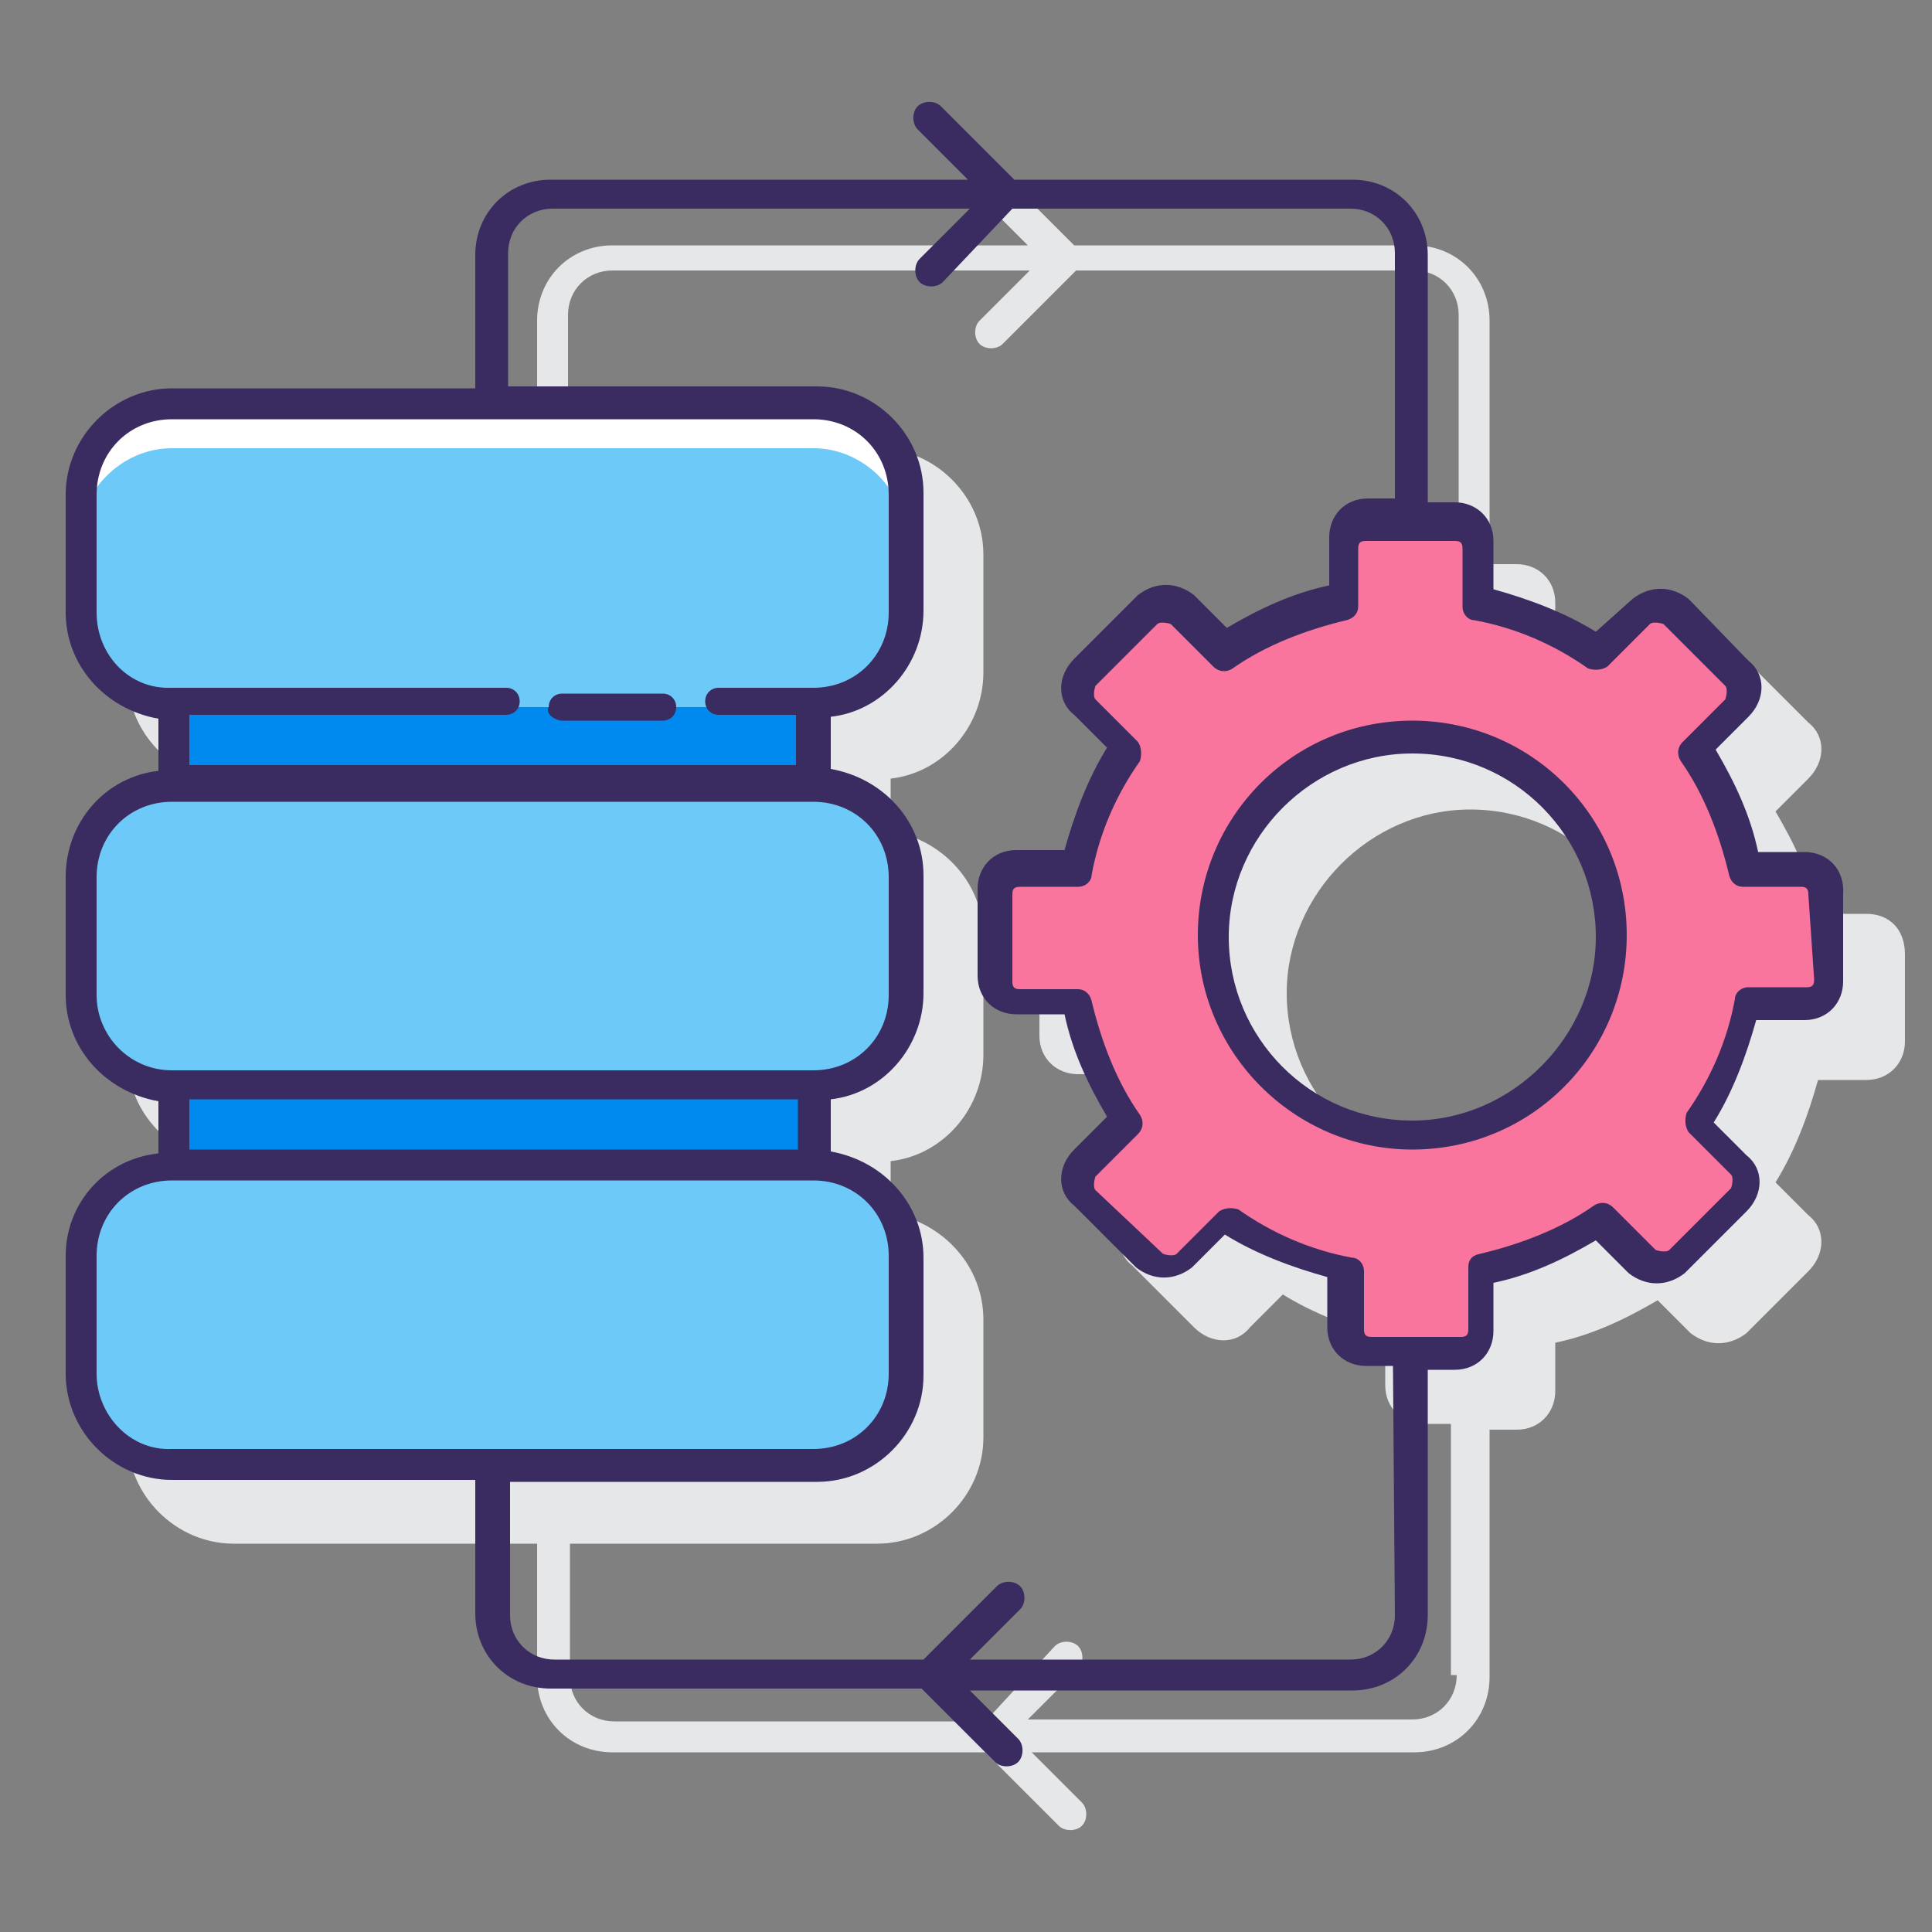
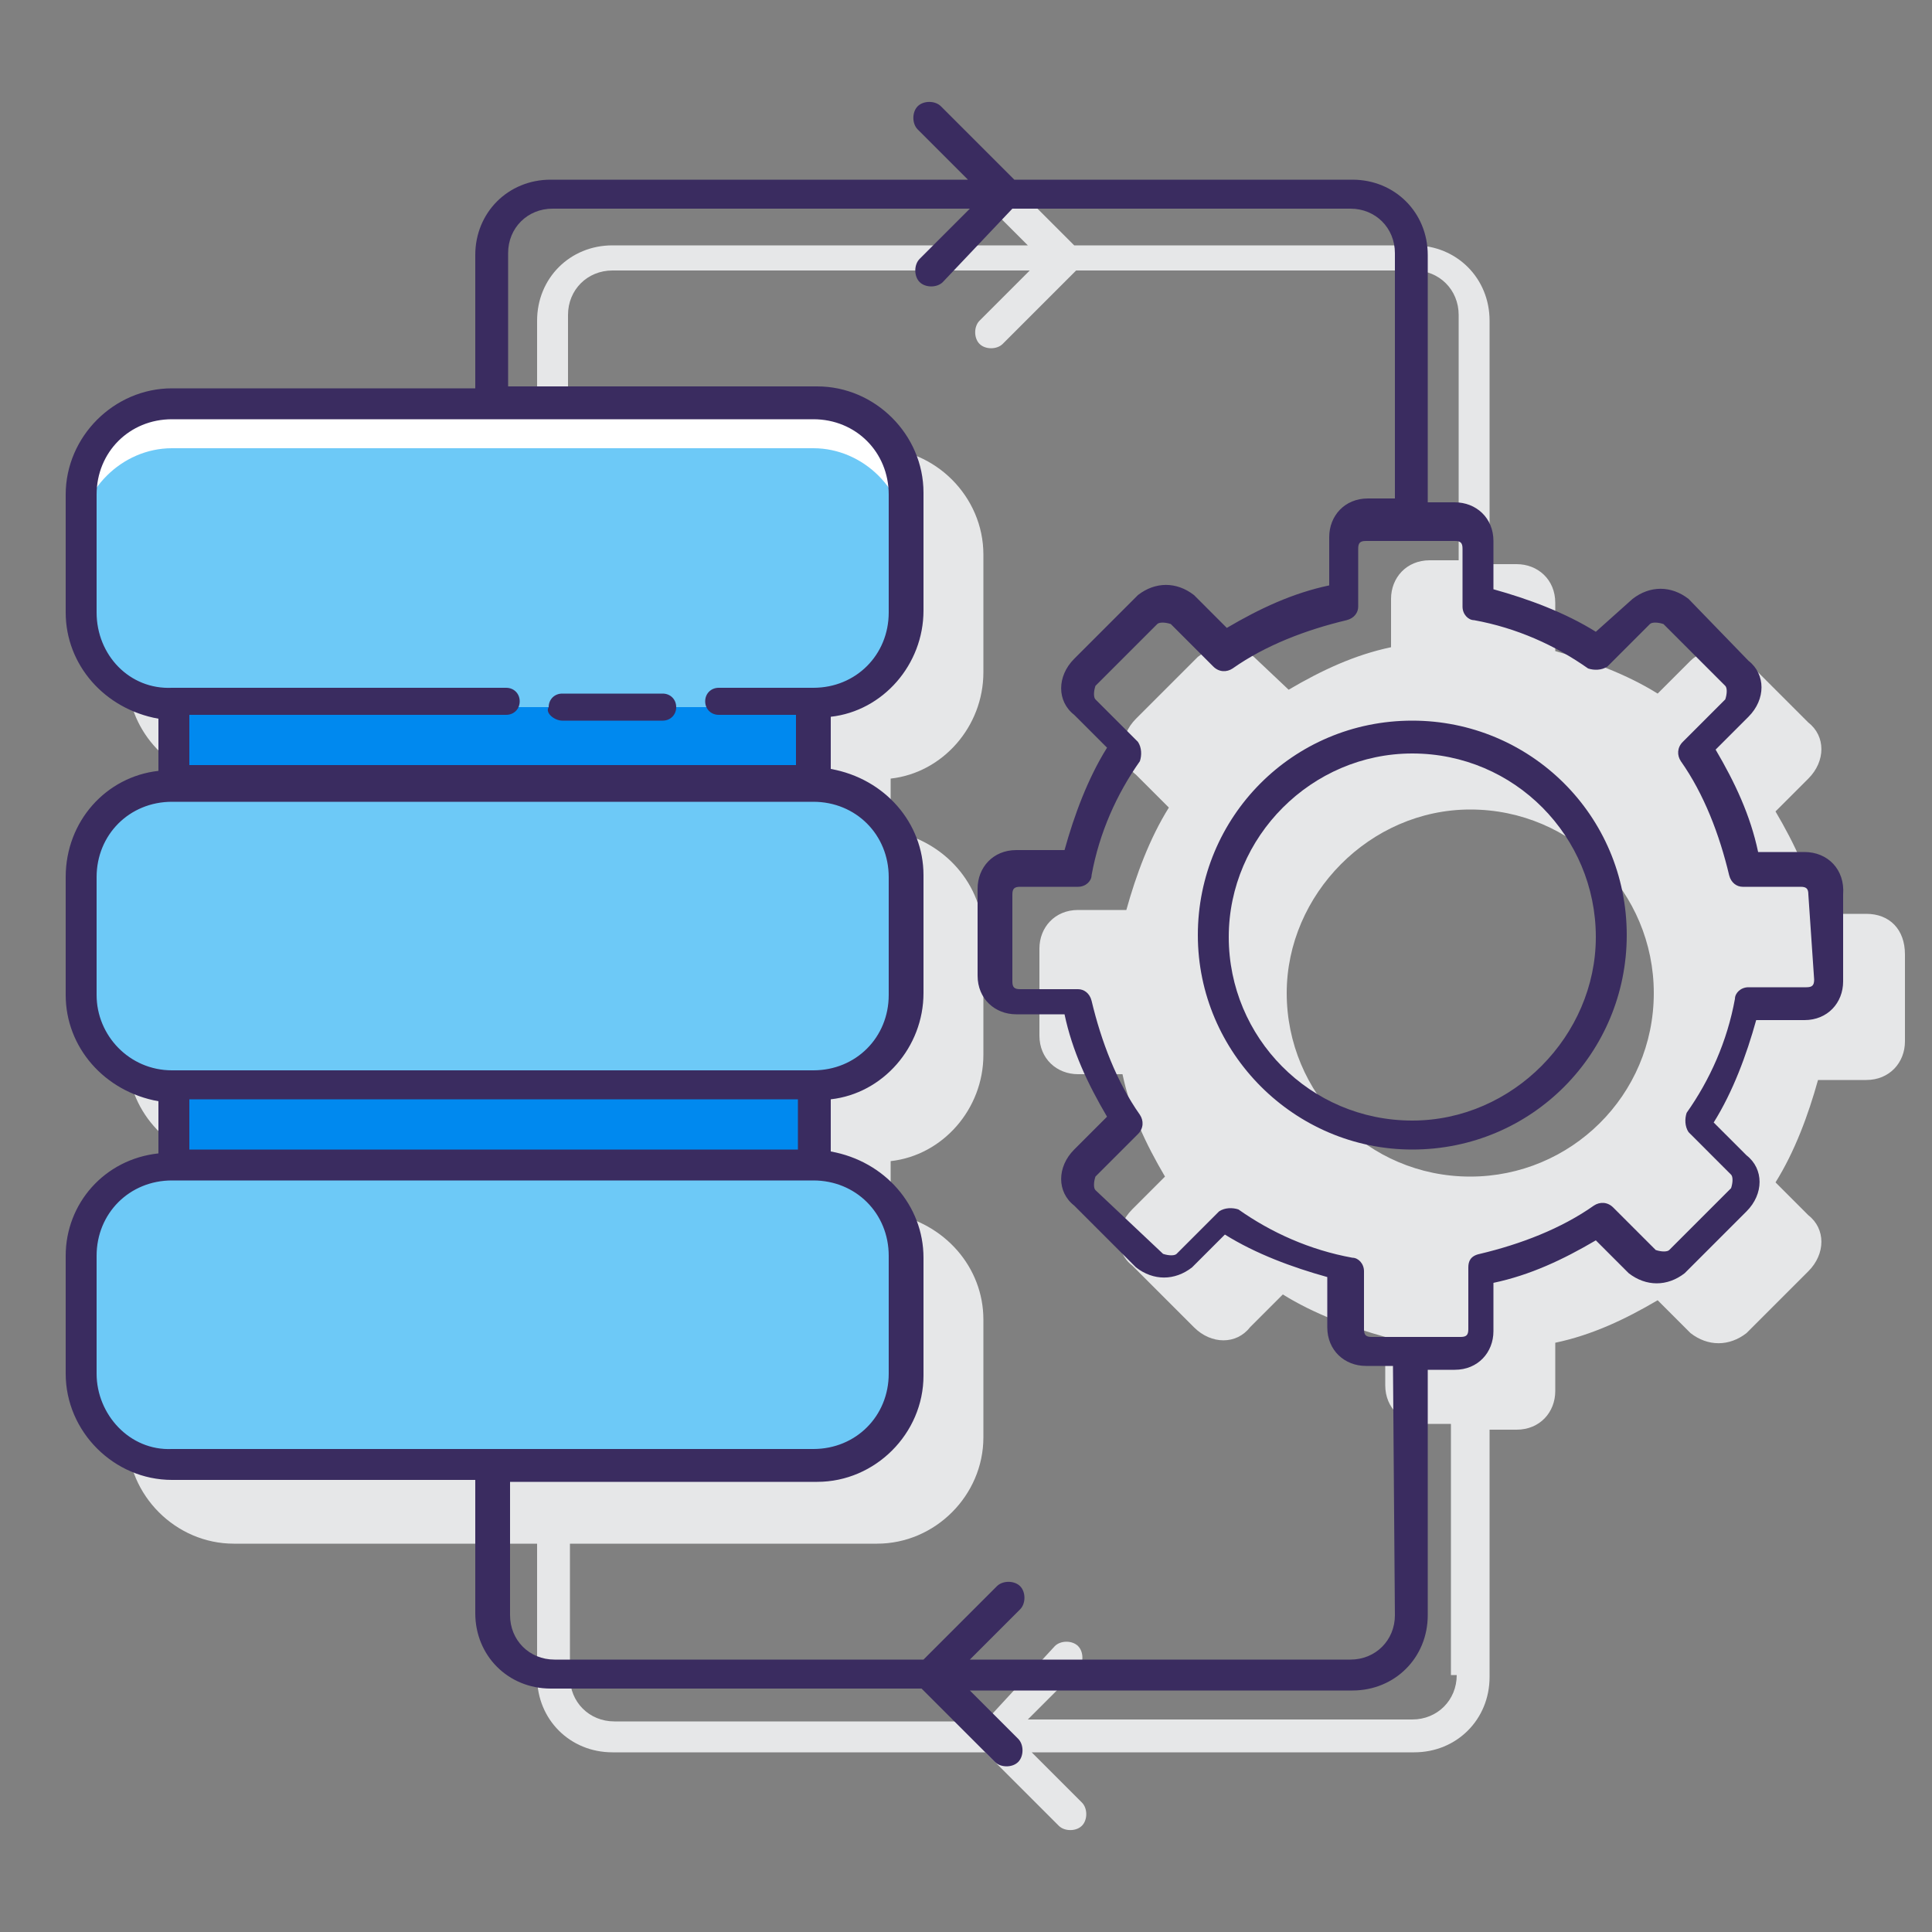
<svg xmlns="http://www.w3.org/2000/svg" version="1.1" id="Layer_1" x="0px" y="0px" viewBox="0 0 100 100" style="enable-background:new 0 0 100 100;" xml:space="preserve">
  <rect x="0" y="0" width="100" height="100" fill="#808080" stroke="none" />
  <style type="text/css">
	.st0{fill:#E6E7E8;}
	.st1{fill:#FA759E;}
	.st2{fill:#0089EF;}
	.st3{fill:#6DC9F7;}
	.st4{fill:#FFFFFF;}
	.st5{fill:#3A2C60;}
</style>
  <g>
    <path class="st0" d="M96.6,47.3h-2.5c-0.4-1.9-1.2-3.6-2.2-5.3l1.7-1.7c0.9-0.9,0.9-2.2,0-2.9l0,0l-3.2-3.2c-0.9-0.7-2.2-0.7-2.9,0   l-1.7,1.7c-1.6-1-3.5-1.7-5.3-2.2v-2.5c0-1.2-0.9-2-2-2h-1.4V16.6c0-2.2-1.7-3.9-3.9-3.9H55.6l-3.8-3.8c-0.3-0.3-0.9-0.3-1.2,0   s-0.3,0.9,0,1.2l2.6,2.6H31.7c-2.2,0-3.9,1.7-3.9,3.9v6.9H12.1c-3,0-5.5,2.5-5.5,5.5V35c0,2.7,2,5,4.8,5.5v2.6   c-2.7,0.3-4.8,2.7-4.8,5.5v6.1c0,2.7,2,5,4.8,5.5v2.6c-2.7,0.3-4.8,2.7-4.8,5.5v6.1c0,3,2.5,5.5,5.5,5.5h15.7v6.9   c0,2.2,1.7,3.9,3.9,3.9H51l3.8,3.8c0.3,0.3,0.9,0.3,1.2,0c0.3-0.3,0.3-0.9,0-1.2l-2.6-2.6h19.8c2.2,0,3.9-1.7,3.9-3.9V74h1.4   c1.2,0,2-0.9,2-2v-2.5c1.9-0.4,3.6-1.2,5.3-2.2l1.7,1.7c0.9,0.7,2,0.7,2.9,0l3.2-3.2c0.9-0.9,0.9-2.2,0-2.9l0,0l-1.7-1.7   c1-1.6,1.7-3.5,2.2-5.3h2.5c1.2,0,2-0.9,2-2v-4.5C98.6,48.1,97.8,47.3,96.6,47.3L96.6,47.3z M76.1,41.9c5.3,0,9.5,4.3,9.5,9.5   c0,5.3-4.3,9.5-9.5,9.5c-5.3,0-9.5-4.3-9.5-9.5C66.6,46.3,70.9,41.9,76.1,41.9L76.1,41.9z M75.4,86.7c0,1.3-1,2.3-2.3,2.3l0,0H53.2   l2.6-2.6c0.3-0.3,0.3-0.9,0-1.2c-0.3-0.3-0.9-0.3-1.2,0L51,89.1H31.8c-1.3,0-2.3-1-2.3-2.3l0,0v-6.9h15.9c3,0,5.5-2.5,5.5-5.5v-6.1   c0-2.7-2-5-4.8-5.5v-2.7c2.7-0.3,4.8-2.7,4.8-5.5v-6.1c0-2.7-2-5-4.8-5.5v-2.7c2.7-0.3,4.8-2.7,4.8-5.5v-6.1c0-3-2.5-5.5-5.5-5.5   h-16v-6.9c0-1.3,1-2.3,2.3-2.3h21.6l-2.6,2.6c-0.3,0.3-0.3,0.9,0,1.2s0.9,0.3,1.2,0l0,0l3.8-3.8h17.5c1.3,0,2.3,1,2.3,2.3v12.7H74   c-1.2,0-2,0.9-2,2v2.5c-1.9,0.4-3.6,1.2-5.3,2.2L64.9,34c-0.9-0.7-2-0.7-2.9,0l-3.2,3.2c-0.9,0.9-0.9,2.2,0,2.9l1.7,1.7   c-1,1.6-1.7,3.5-2.2,5.3h-2.5c-1.2,0-2,0.9-2,2v4.5c0,1.2,0.9,2,2,2h2.3c0.4,1.9,1.2,3.6,2.2,5.3l-1.7,1.7c-0.9,0.9-0.9,2.2,0,2.9   l3.2,3.2c0.9,0.9,2.2,0.9,2.9,0l1.7-1.7c1.6,1,3.5,1.7,5.3,2.2v2.5c0,1.2,0.9,2,2,2l0,0h1.4v13H75.4z" />
-     <path class="st1" d="M94.7,50.7v-4.5c0-0.7-0.6-1.3-1.3-1.3l0,0h-3c-0.4-2.2-1.3-4.3-2.6-6.2l2.2-2.2c0.4-0.4,0.4-1.3,0-1.7l0,0   l-3.2-3.2c-0.4-0.4-1.3-0.4-1.7,0l0,0l-2.3,1.9c-1.9-1.3-4-2.2-6.2-2.6v-3c0-0.7-0.6-1.3-1.3-1.3h-4.5c-0.7,0-1.3,0.6-1.3,1.3v3   c-2.2,0.4-4.3,1.3-6.2,2.6l-2.2-2.2c-0.4-0.4-1.3-0.4-1.7,0l0,0l-3.2,3.2c-0.4,0.4-0.4,1.3,0,1.7l2.2,2.2c-1.3,1.9-2.2,4-2.6,6.2   h-3c-0.7,0-1.3,0.6-1.3,1.3l0,0v4.5c0,0.7,0.6,1.3,1.3,1.3l0,0h3c0.4,2.2,1.3,4.3,2.6,6.2l-2.2,2.2c-0.4,0.4-0.4,1.3,0,1.7l3.2,3.2   c0.4,0.4,1.3,0.4,1.7,0l2.2-2.2c1.9,1.3,4,2.2,6.2,2.6v3.3c0,0.7,0.6,1.3,1.3,1.3l0,0h4.5c0.7,0,1.3-0.6,1.3-1.3l0,0v-3   c2.2-0.4,4.3-1.3,6.2-2.6l2.2,2.2c0.4,0.4,1.3,0.4,1.7,0l3.2-3.2c0.4-0.4,0.4-1.3,0-1.7l0,0l-2.2-2.2c1.3-1.9,2.2-4,2.6-6.2h3   C94.2,51.9,94.7,51.3,94.7,50.7L94.7,50.7L94.7,50.7z M73.1,58.8c-5.8,0-10.4-4.6-10.4-10.4S67.3,38,73.1,38   c5.8,0,10.4,4.6,10.4,10.4l0,0C83.3,54.1,78.7,58.8,73.1,58.8z" />
    <path class="st2" d="M9,36.5h33v23.8H9V36.5z" />
    <path class="st3" d="M8.9,20.9h33.2c2.6,0,4.8,2.2,4.8,4.8v6.1c0,2.6-2.2,4.8-4.8,4.8H8.9c-2.6,0-4.8-2.2-4.8-4.8v-6.1   C4.1,23,6.3,20.9,8.9,20.9z" />
    <g>
      <path class="st4" d="M42.1,20.9H8.9c-2.6,0-4.8,2.2-4.8,4.8v2.3c0-2.6,2.2-4.8,4.8-4.8h33.2c2.6,0,4.8,2.2,4.8,4.8v-2.3    C46.8,23,44.7,20.9,42.1,20.9z" />
    </g>
    <path class="st3" d="M8.9,40.6h33.2c2.6,0,4.8,2.2,4.8,4.8v6.1c0,2.6-2.2,4.8-4.8,4.8H8.9c-2.6,0-4.8-2.2-4.8-4.8v-6.1   C4.1,42.8,6.3,40.6,8.9,40.6z" />
    <path class="st3" d="M8.9,60.3h33.2c2.6,0,4.8,2.2,4.8,4.8v6.1c0,2.6-2.2,4.8-4.8,4.8H8.9c-2.6,0-4.8-2.2-4.8-4.8V65   C4.1,62.4,6.3,60.3,8.9,60.3z" />
    <path class="st5" d="M73.1,37.3c-6.2,0-11.1,5-11.1,11.1s5,11.1,11.1,11.1c6.2,0,11.1-5,11.1-11.1C84.2,42.2,79.2,37.3,73.1,37.3   L73.1,37.3z M73.1,58c-5.3,0-9.5-4.3-9.5-9.5s4.3-9.5,9.5-9.5c5.3,0,9.5,4.3,9.5,9.5l0,0C82.6,53.6,78.3,58,73.1,58z" />
    <path class="st5" d="M93.4,44.1H91c-0.4-1.9-1.2-3.6-2.2-5.3l1.7-1.7c0.9-0.9,0.9-2.2,0-2.9l0,0L87.4,31c-0.9-0.7-2-0.7-2.9,0   l-1.9,1.7c-1.6-1-3.5-1.7-5.3-2.2v-2.5c0-1.2-0.9-2-2-2h-1.4V13.2c0-2.2-1.7-3.9-3.9-3.9H52.5l-3.8-3.8c-0.3-0.3-0.9-0.3-1.2,0   c-0.3,0.3-0.3,0.9,0,1.2l0,0l2.6,2.6H28.5c-2.2,0-3.9,1.7-3.9,3.9v6.9H8.9c-3,0-5.5,2.5-5.5,5.5v6.1c0,2.7,2,5,4.8,5.5v2.7   c-2.7,0.3-4.8,2.6-4.8,5.5v6.1c0,2.7,2,5,4.8,5.5v2.7C5.4,60,3.4,62.3,3.4,65v6.1c0,3,2.5,5.5,5.5,5.5h15.7v6.9   c0,2.2,1.7,3.9,3.9,3.9h19.2l3.8,3.8c0.3,0.3,0.9,0.3,1.2,0c0.3-0.3,0.3-0.9,0-1.2l-2.5-2.5h19.8c2.2,0,3.9-1.7,3.9-3.9V70.9h1.4   c1.2,0,2-0.9,2-2v-2.5c1.9-0.4,3.6-1.2,5.3-2.2l1.7,1.7c0.9,0.7,2,0.7,2.9,0l3.2-3.2c0.9-0.9,0.9-2.2,0-2.9l0,0l-1.7-1.7   c1-1.6,1.7-3.5,2.2-5.3h2.5c1.2,0,2-0.9,2-2v-4.5C95.5,45,94.6,44.1,93.4,44.1L93.4,44.1z M5,31.7v-6.1c0-2.2,1.7-3.9,3.9-3.9h33.2   c2.2,0,3.9,1.7,3.9,3.9v6.1c0,2.2-1.7,3.9-3.9,3.9h-4.9c-0.4,0-0.7,0.3-0.7,0.7c0,0.4,0.3,0.7,0.7,0.7h4v2.6H9.8V37h16.4   c0.4,0,0.7-0.3,0.7-0.7c0-0.4-0.3-0.7-0.7-0.7H8.9C6.7,35.7,5,33.9,5,31.7z M5,51.5v-6.1c0-2.2,1.7-3.9,3.9-3.9h33.2   c2.2,0,3.9,1.7,3.9,3.9v6.1c0,2.2-1.7,3.9-3.9,3.9H8.9C6.7,55.4,5,53.6,5,51.5z M9.8,59.5v-2.6h31.5v2.6H9.8z M5,71.1V65   c0-2.2,1.7-3.9,3.9-3.9h33.2c2.2,0,3.9,1.7,3.9,3.9v6.1c0,2.2-1.7,3.9-3.9,3.9H8.9C6.7,75.1,5,73.2,5,71.1z M72.2,83.6   c0,1.3-1,2.3-2.3,2.3H50.2l2.6-2.6c0.3-0.3,0.3-0.9,0-1.2c-0.3-0.3-0.9-0.3-1.2,0l0,0l-3.8,3.8H28.7c-1.3,0-2.3-1-2.3-2.3v-6.9   h15.9c3,0,5.5-2.5,5.5-5.5v-6.1c0-2.7-2-5-4.8-5.5v-2.7c2.7-0.3,4.8-2.7,4.8-5.5v-6.1c0-2.7-2-5-4.8-5.5v-2.7   c2.7-0.3,4.8-2.7,4.8-5.5v-6.1c0-3-2.5-5.5-5.5-5.5H26.3v-6.9c0-1.3,1-2.3,2.3-2.3h21.6l-2.6,2.6c-0.3,0.3-0.3,0.9,0,1.2   s0.9,0.3,1.2,0l0,0l3.6-3.8h17.5c1.3,0,2.3,1,2.3,2.3l0,0v12.7h-1.4c-1.2,0-2,0.9-2,2v2.5c-1.9,0.4-3.6,1.2-5.3,2.2l-1.7-1.7   c-0.9-0.7-2-0.7-2.9,0l-3.3,3.3c-0.9,0.9-0.9,2.2,0,2.9l0,0l1.7,1.7c-1,1.6-1.7,3.5-2.2,5.3h-2.5c-1.2,0-2,0.9-2,2v4.5   c0,1.2,0.9,2,2,2h2.5c0.4,1.9,1.2,3.6,2.2,5.3l-1.7,1.7c-0.9,0.9-0.9,2.2,0,2.9l0,0l3.2,3.2c0.9,0.7,2,0.7,2.9,0l1.7-1.7   c1.6,1,3.5,1.7,5.3,2.2v2.6c0,1.2,0.9,2,2,2l0,0h1.4L72.2,83.6z M93.9,50.7c0,0.3-0.1,0.4-0.4,0.4h-3c-0.4,0-0.7,0.3-0.7,0.6   c-0.4,2.2-1.3,4.2-2.5,5.9c-0.1,0.3-0.1,0.7,0.1,1l2.2,2.2c0.1,0.1,0.1,0.4,0,0.7l0,0l-3.2,3.2c-0.1,0.1-0.4,0.1-0.7,0l-2.2-2.2   c-0.3-0.3-0.7-0.3-1-0.1c-1.7,1.2-3.8,2-5.9,2.5C76.1,65,76,65.3,76,65.6v3.2c0,0.3-0.1,0.4-0.4,0.4h-4.6c-0.3,0-0.4-0.1-0.4-0.4   v-3c0-0.4-0.3-0.7-0.6-0.7c-2.2-0.4-4.2-1.3-5.9-2.5c-0.3-0.1-0.7-0.1-1,0.1l-2.2,2.2c-0.1,0.1-0.4,0.1-0.7,0l-3.5-3.3   c-0.1-0.1-0.1-0.4,0-0.7l0,0l2.2-2.2c0.3-0.3,0.3-0.7,0.1-1c-1.2-1.7-2-3.8-2.5-5.9c-0.1-0.4-0.4-0.6-0.7-0.6h-3   c-0.3,0-0.4-0.1-0.4-0.4l0,0v-4.5c0-0.3,0.1-0.4,0.4-0.4h3c0.4,0,0.7-0.3,0.7-0.6c0.4-2.2,1.3-4.2,2.5-5.9c0.1-0.3,0.1-0.7-0.1-1   l-2.2-2.2c-0.1-0.1-0.1-0.4,0-0.7l0,0l3.2-3.2c0.1-0.1,0.4-0.1,0.7,0l2.2,2.2c0.3,0.3,0.7,0.3,1,0.1c1.7-1.2,3.8-2,5.9-2.5   c0.4-0.1,0.6-0.4,0.6-0.7v-3c0-0.3,0.1-0.4,0.4-0.4h4.6c0.3,0,0.4,0.1,0.4,0.4l0,0v3c0,0.4,0.3,0.7,0.6,0.7   c2.2,0.4,4.2,1.3,5.9,2.5c0.3,0.1,0.7,0.1,1-0.1l2.2-2.2c0.1-0.1,0.4-0.1,0.7,0l3.2,3.2c0.1,0.1,0.1,0.4,0,0.7l0,0l-2.2,2.2   c-0.3,0.3-0.3,0.7-0.1,1c1.2,1.7,2,3.8,2.5,5.9c0.1,0.4,0.4,0.6,0.7,0.6h3c0.3,0,0.4,0.1,0.4,0.4L93.9,50.7z" />
    <path class="st5" d="M29.1,37.3h5.2c0.4,0,0.7-0.3,0.7-0.7c0-0.4-0.3-0.7-0.7-0.7h-5.2c-0.4,0-0.7,0.3-0.7,0.7   C28.2,36.9,28.7,37.3,29.1,37.3z" />
  </g>
</svg>